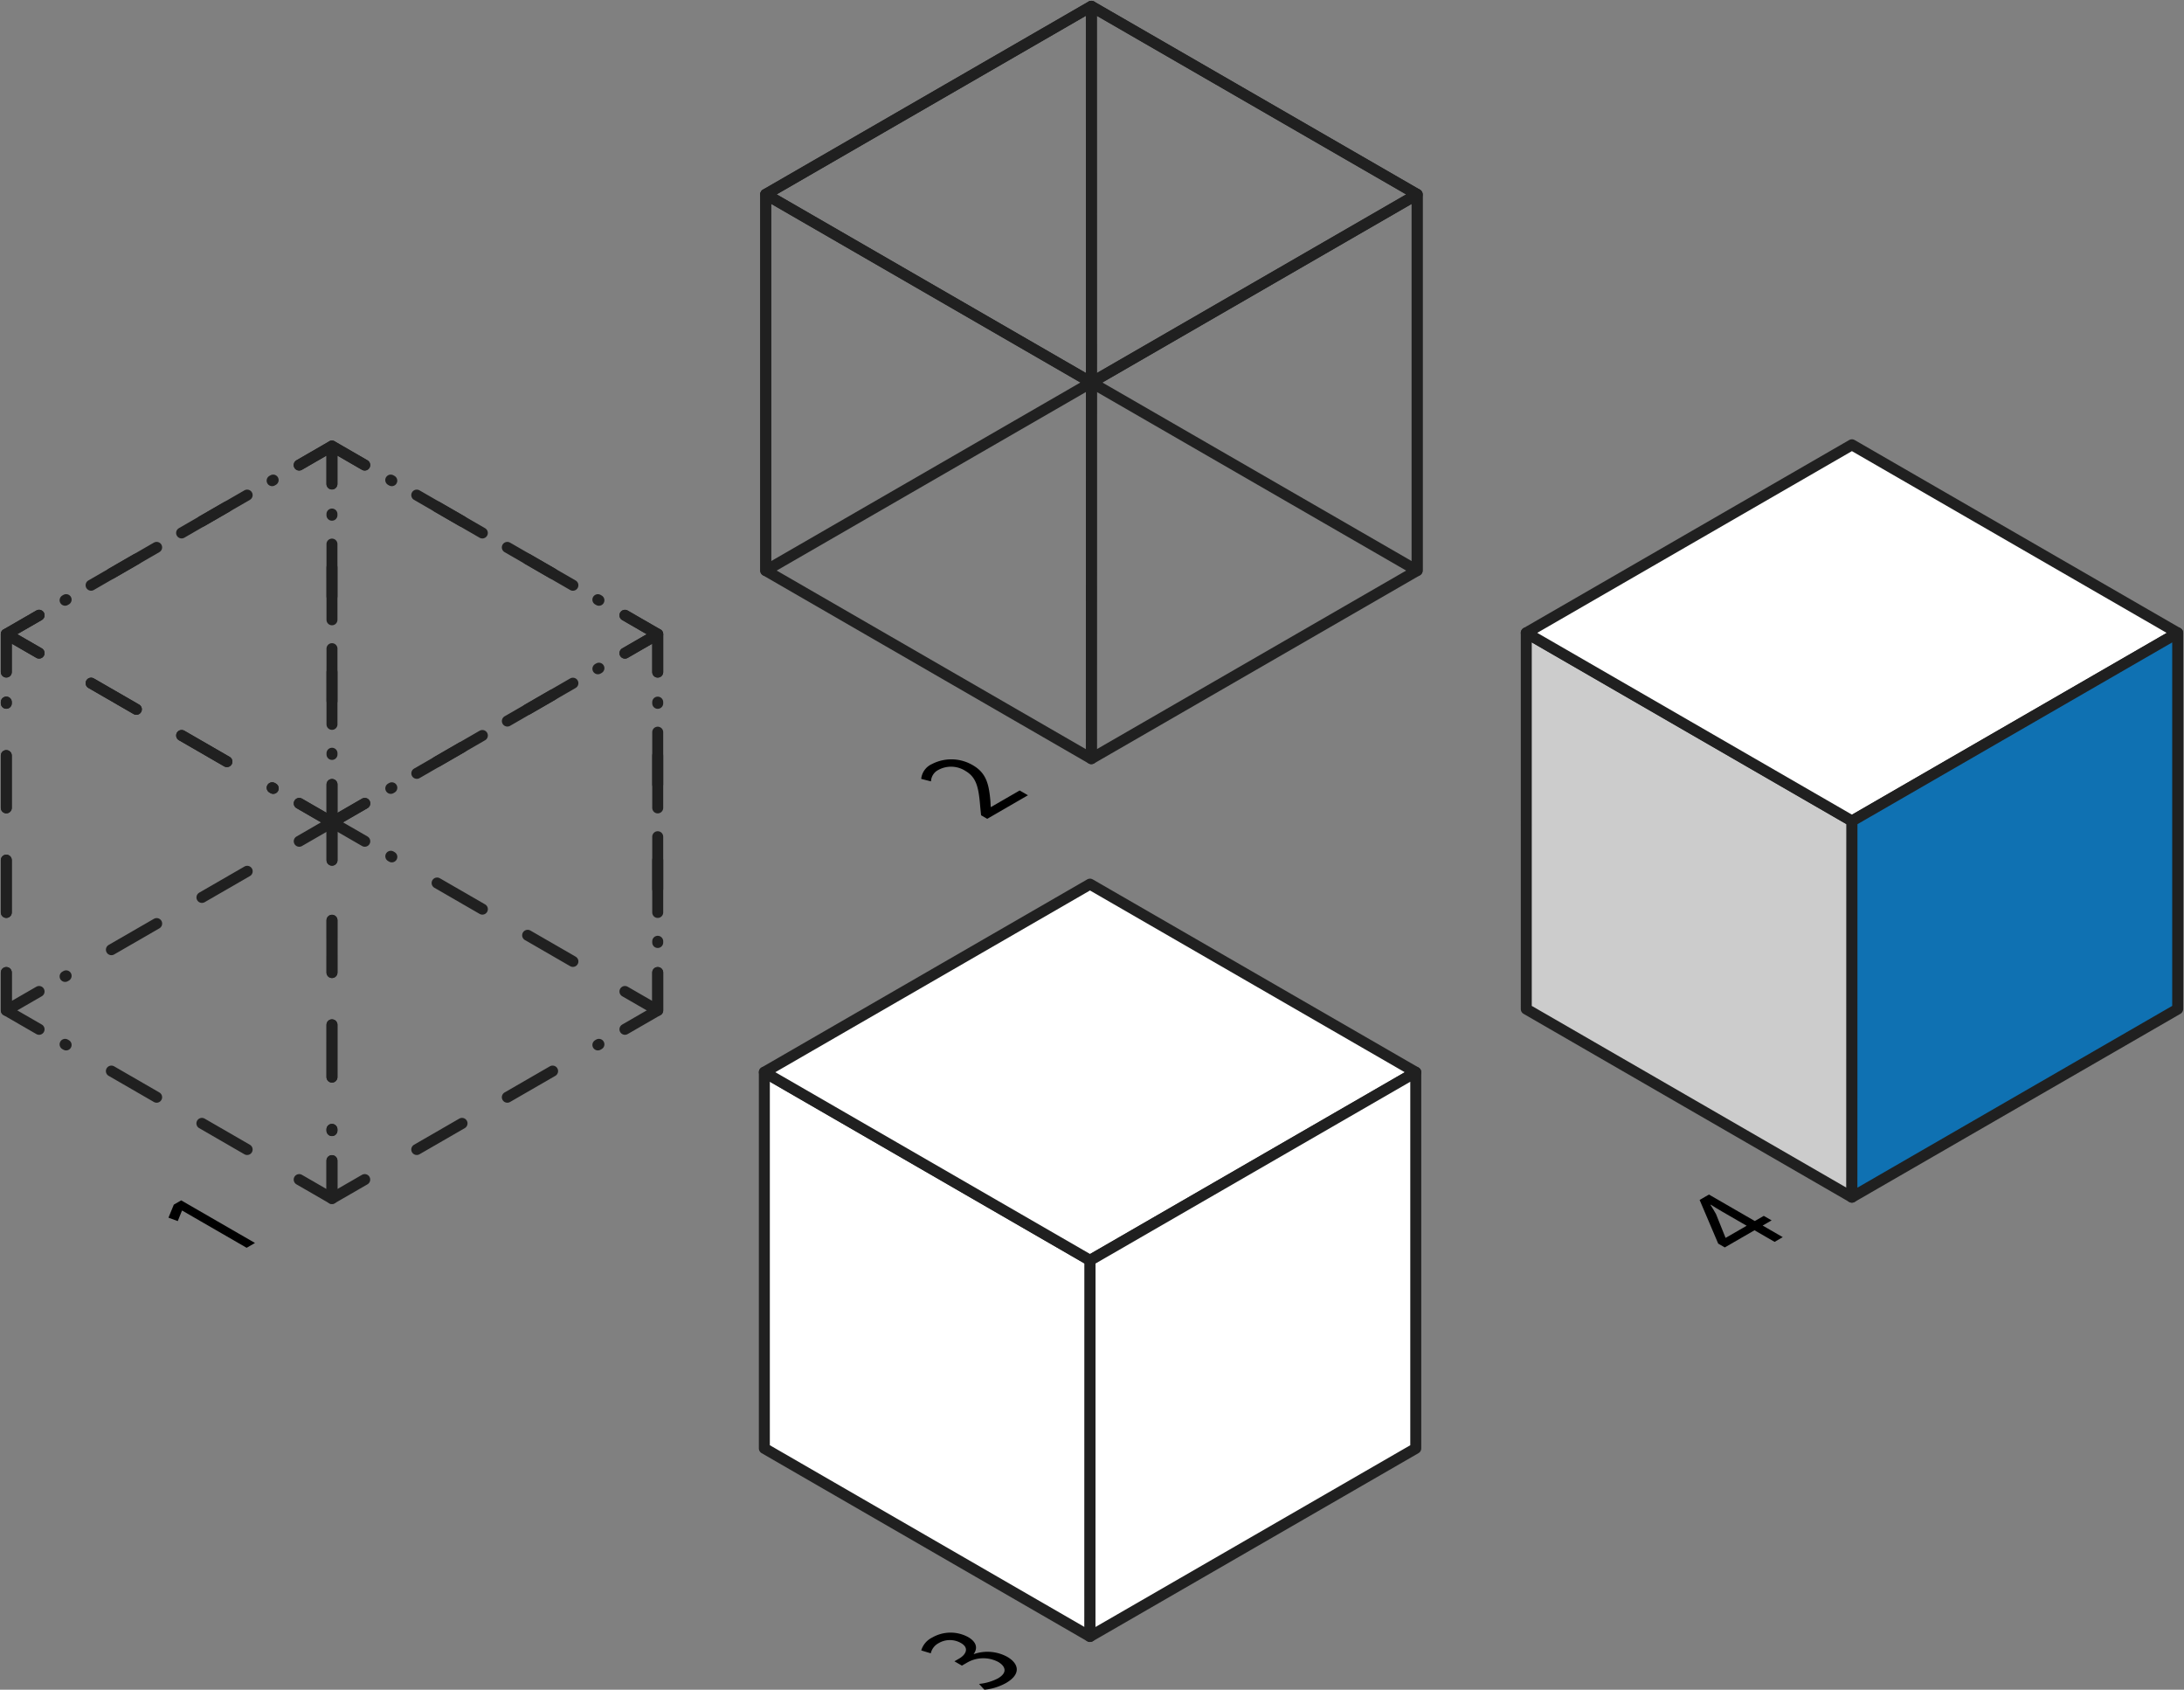
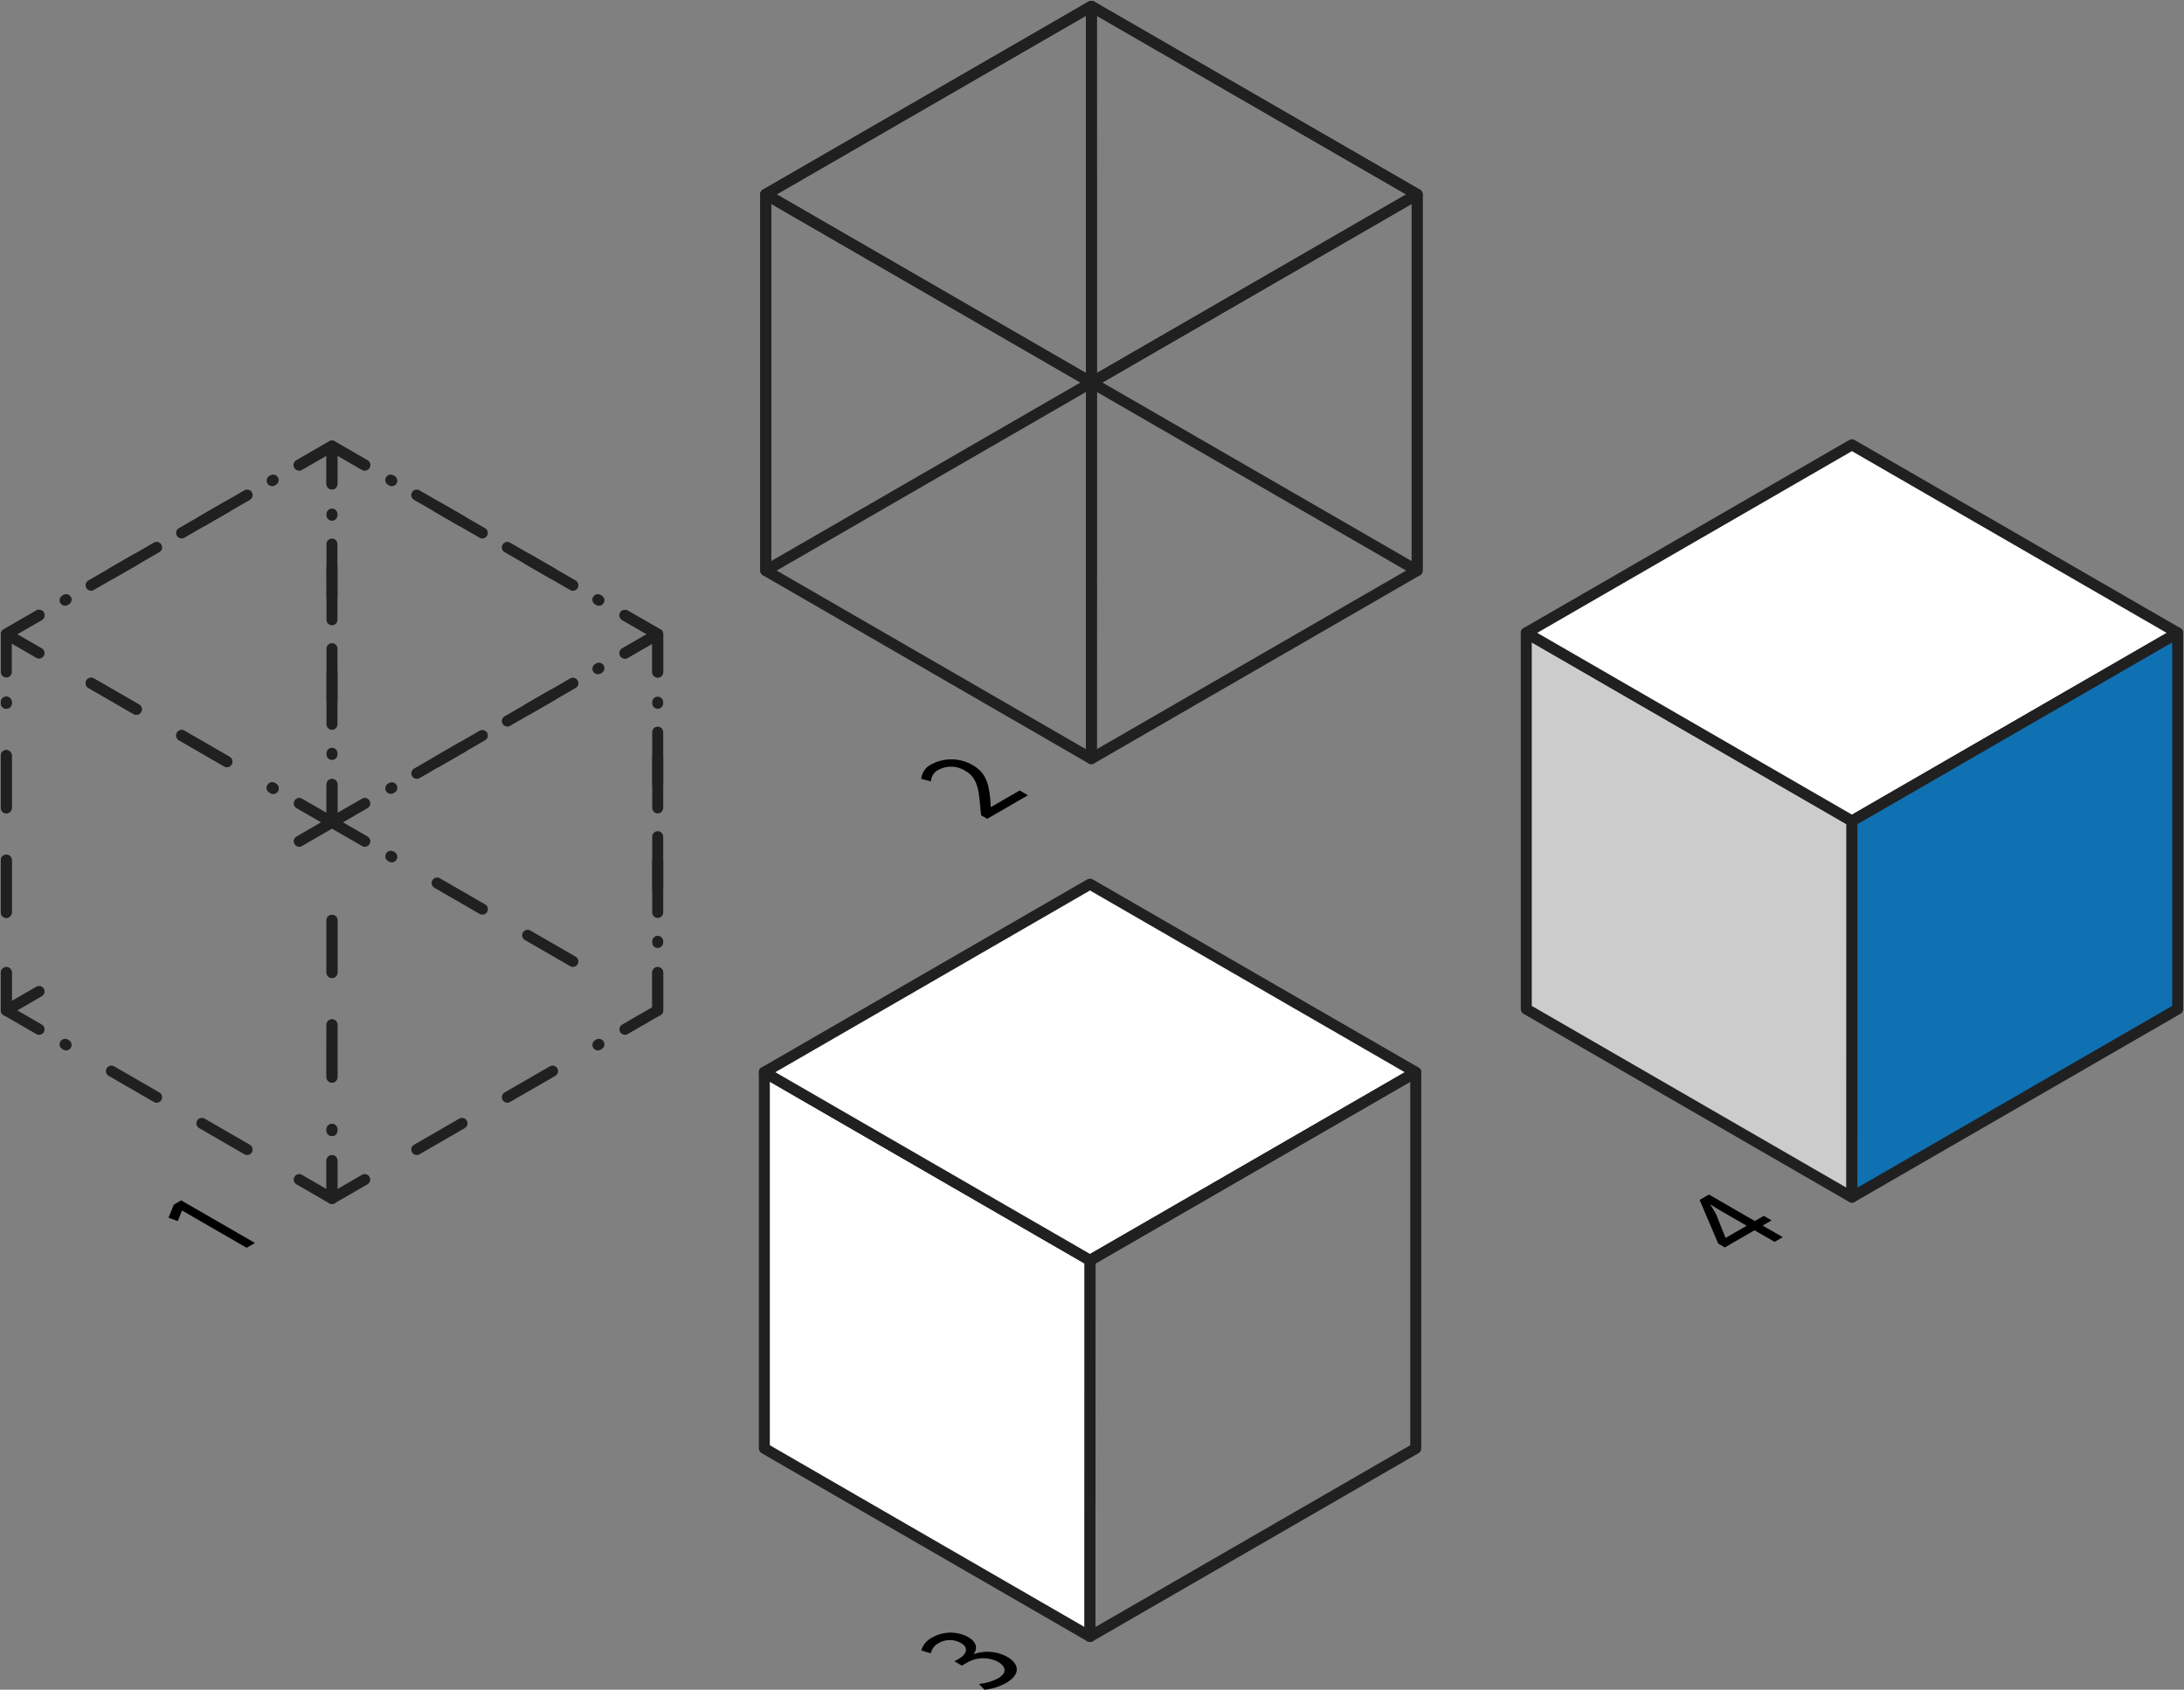
<svg xmlns="http://www.w3.org/2000/svg" id="Our_approach" data-name="Our approach" width="398" height="307.845" viewBox="0 0 398 307.845">
  <rect x="0" y="0" width="398" height="307.845" fill="#808080" stroke="none" />
  <defs>
    <clipPath id="clip-path">
      <rect id="Rectangle_36" data-name="Rectangle 36" width="398" height="307.845" fill="none" />
    </clipPath>
  </defs>
  <path id="Path_1145" data-name="Path 1145" d="M53.405,183.964v6.9l-5.972-3.448" transform="translate(7.087 27.486)" fill="none" stroke="#202020" stroke-linecap="round" stroke-linejoin="round" stroke-width="2" />
  <line id="Line_142" data-name="Line 142" x1="33.178" y1="19.161" transform="translate(11.861 190.263)" fill="none" stroke="#202020" stroke-linecap="round" stroke-linejoin="round" stroke-width="2" stroke-dasharray="9.524 9.524" />
  <g id="Group_151" data-name="Group 151">
    <g id="Group_150" data-name="Group 150" clip-path="url(#clip-path)">
      <path id="Path_1146" data-name="Path 1146" d="M6.972,164.494,1,161.046v-6.9" transform="translate(0.149 23.032)" fill="none" stroke="#202020" stroke-linecap="round" stroke-linejoin="round" stroke-width="2" />
      <line id="Line_143" data-name="Line 143" y1="38.321" transform="translate(1.149 127.91)" fill="none" stroke="#202020" stroke-linecap="round" stroke-linejoin="round" stroke-width="2" stroke-dasharray="9.526 9.526" />
-       <path id="Path_1147" data-name="Path 1147" d="M1,107.417v-6.9l5.972,3.448" transform="translate(0.149 15.019)" fill="none" stroke="#202020" stroke-linecap="round" stroke-linejoin="round" stroke-width="2" />
    </g>
  </g>
  <line id="Line_144" data-name="Line 144" x2="33.187" y2="19.165" transform="translate(16.603 124.464)" fill="none" stroke="#202020" stroke-linecap="round" stroke-linejoin="round" stroke-width="2" stroke-dasharray="9.526 9.526" />
-   <path id="Path_1148" data-name="Path 1148" d="M47.443,127.34l5.972,3.448v6.9" transform="translate(7.089 19.026)" fill="none" stroke="#202020" stroke-linecap="round" stroke-linejoin="round" stroke-width="2" />
  <line id="Line_145" data-name="Line 145" x1="0.007" y2="38.317" transform="translate(60.493 167.659)" fill="none" stroke="#202020" stroke-linecap="round" stroke-linejoin="round" stroke-width="2" stroke-dasharray="9.524 9.524" />
  <path id="Path_1149" data-name="Path 1149" d="M99.082,104.423l5.972-3.448-5.972-3.448" transform="translate(14.804 14.572)" fill="none" stroke="#202020" stroke-linecap="round" stroke-linejoin="round" stroke-width="2" />
  <line id="Line_146" data-name="Line 146" x1="33.195" y1="19.162" transform="translate(71.207 87.463)" fill="none" stroke="#202020" stroke-linecap="round" stroke-linejoin="round" stroke-width="2" stroke-dasharray="9.527 9.527" />
  <path id="Path_1150" data-name="Path 1150" d="M59.378,74.16l-5.972-3.448L47.432,74.16" transform="translate(7.087 10.565)" fill="none" stroke="#202020" stroke-linecap="round" stroke-linejoin="round" stroke-width="2" />
  <line id="Line_147" data-name="Line 147" x1="33.179" y2="19.156" transform="translate(11.861 90.199)" fill="none" stroke="#202020" stroke-linecap="round" stroke-linejoin="round" stroke-width="2" stroke-dasharray="9.523 9.523" />
  <g id="Group_153" data-name="Group 153">
    <g id="Group_152" data-name="Group 152" clip-path="url(#clip-path)">
      <path id="Path_1151" data-name="Path 1151" d="M6.972,97.52,1,100.968l5.972,3.448" transform="translate(0.149 14.571)" fill="none" stroke="#202020" stroke-linecap="round" stroke-linejoin="round" stroke-width="2" />
    </g>
  </g>
  <line id="Line_148" data-name="Line 148" x2="33.187" y2="19.165" transform="translate(16.603 124.464)" fill="none" stroke="#202020" stroke-linecap="round" stroke-linejoin="round" stroke-width="2" stroke-dasharray="9.526 9.526" />
  <path id="Path_1152" data-name="Path 1152" d="M47.443,127.34l5.972,3.448,5.972-3.448" transform="translate(7.089 19.026)" fill="none" stroke="#202020" stroke-linecap="round" stroke-linejoin="round" stroke-width="2" />
  <line id="Line_149" data-name="Line 149" y1="19.161" x2="33.187" transform="translate(75.958 121.732)" fill="none" stroke="#202020" stroke-linecap="round" stroke-linejoin="round" stroke-width="2" stroke-dasharray="9.526 9.526" />
  <path id="Path_1153" data-name="Path 1153" d="M52.629,183.964v6.9l5.972-3.448" transform="translate(7.863 27.486)" fill="none" stroke="#202020" stroke-linecap="round" stroke-linejoin="round" stroke-width="2" />
  <line id="Line_150" data-name="Line 150" y1="19.162" x2="33.196" transform="translate(75.948 190.262)" fill="none" stroke="#202020" stroke-linecap="round" stroke-linejoin="round" stroke-width="2" stroke-dasharray="9.528 9.528" />
  <path id="Path_1154" data-name="Path 1154" d="M99.082,164.493l5.973-3.448v-6.9" transform="translate(14.804 23.032)" fill="none" stroke="#202020" stroke-linecap="round" stroke-linejoin="round" stroke-width="2" />
  <line id="Line_151" data-name="Line 151" y1="38.317" transform="translate(119.859 127.917)" fill="none" stroke="#202020" stroke-linecap="round" stroke-linejoin="round" stroke-width="2" stroke-dasharray="9.524 9.524" />
  <path id="Path_1155" data-name="Path 1155" d="M105.055,107.423v-6.9l-5.972,3.448" transform="translate(14.804 15.02)" fill="none" stroke="#202020" stroke-linecap="round" stroke-linejoin="round" stroke-width="2" />
  <line id="Line_152" data-name="Line 152" x1="33.188" y2="19.161" transform="translate(71.216 124.469)" fill="none" stroke="#202020" stroke-linecap="round" stroke-linejoin="round" stroke-width="2" stroke-dasharray="9.526 9.526" />
-   <path id="Path_1156" data-name="Path 1156" d="M58.611,127.341l-5.972,3.448v6.9" transform="translate(7.865 19.026)" fill="none" stroke="#202020" stroke-linecap="round" stroke-linejoin="round" stroke-width="2" />
  <line id="Line_153" data-name="Line 153" x1="0.007" y2="38.317" transform="translate(60.493 167.659)" fill="none" stroke="#202020" stroke-linecap="round" stroke-linejoin="round" stroke-width="2" stroke-dasharray="9.524 9.524" />
  <path id="Path_1157" data-name="Path 1157" d="M47.432,74.161,53.4,70.713v6.9" transform="translate(7.087 10.565)" fill="none" stroke="#202020" stroke-linecap="round" stroke-linejoin="round" stroke-width="2" />
  <line id="Line_154" data-name="Line 154" x2="0.007" y2="38.321" transform="translate(60.495 99.124)" fill="none" stroke="#202020" stroke-linecap="round" stroke-linejoin="round" stroke-width="2" stroke-dasharray="9.526 9.526" />
  <path id="Path_1158" data-name="Path 1158" d="M53.414,124.341v6.9l-5.972,3.448" transform="translate(7.089 18.578)" fill="none" stroke="#202020" stroke-linecap="round" stroke-linejoin="round" stroke-width="2" />
-   <line id="Line_155" data-name="Line 155" x1="33.186" y2="19.156" transform="translate(11.863 158.736)" fill="none" stroke="#202020" stroke-linecap="round" stroke-linejoin="round" stroke-width="2" stroke-dasharray="9.525 9.525" />
  <g id="Group_155" data-name="Group 155">
    <g id="Group_154" data-name="Group 154" clip-path="url(#clip-path)">
      <path id="Path_1159" data-name="Path 1159" d="M6.973,157.6,1,161.046v-6.9" transform="translate(0.149 23.032)" fill="none" stroke="#202020" stroke-linecap="round" stroke-linejoin="round" stroke-width="2" />
      <line id="Line_156" data-name="Line 156" y1="38.321" transform="translate(1.149 127.91)" fill="none" stroke="#202020" stroke-linecap="round" stroke-linejoin="round" stroke-width="2" stroke-dasharray="9.526 9.526" />
      <path id="Path_1160" data-name="Path 1160" d="M1,107.865v-6.9L6.972,97.52" transform="translate(0.149 14.571)" fill="none" stroke="#202020" stroke-linecap="round" stroke-linejoin="round" stroke-width="2" />
    </g>
  </g>
  <line id="Line_157" data-name="Line 157" y1="19.156" x2="33.178" transform="translate(16.601 87.462)" fill="none" stroke="#202020" stroke-linecap="round" stroke-linejoin="round" stroke-width="2" stroke-dasharray="9.523 9.523" />
-   <path id="Path_1161" data-name="Path 1161" d="M105.055,154.149v6.9L99.082,157.6" transform="translate(14.804 23.032)" fill="none" stroke="#202020" stroke-linecap="round" stroke-linejoin="round" stroke-width="2" />
+   <path id="Path_1161" data-name="Path 1161" d="M105.055,154.149v6.9" transform="translate(14.804 23.032)" fill="none" stroke="#202020" stroke-linecap="round" stroke-linejoin="round" stroke-width="2" />
  <line id="Line_158" data-name="Line 158" x1="33.187" y1="19.156" transform="translate(71.217 156)" fill="none" stroke="#202020" stroke-linecap="round" stroke-linejoin="round" stroke-width="2" stroke-dasharray="9.525 9.525" />
  <path id="Path_1162" data-name="Path 1162" d="M58.611,134.685l-5.972-3.448v-6.9" transform="translate(7.865 18.578)" fill="none" stroke="#202020" stroke-linecap="round" stroke-linejoin="round" stroke-width="2" />
  <line id="Line_159" data-name="Line 159" x1="0.006" y1="38.321" transform="translate(60.494 93.649)" fill="none" stroke="#202020" stroke-linecap="round" stroke-linejoin="round" stroke-width="2" stroke-dasharray="9.526 9.526" />
  <path id="Path_1163" data-name="Path 1163" d="M52.63,77.609v-6.9L58.6,74.161" transform="translate(7.863 10.565)" fill="none" stroke="#202020" stroke-linecap="round" stroke-linejoin="round" stroke-width="2" />
  <line id="Line_160" data-name="Line 160" x2="33.195" y2="19.161" transform="translate(75.949 90.2)" fill="none" stroke="#202020" stroke-linecap="round" stroke-linejoin="round" stroke-width="2" stroke-dasharray="9.527 9.527" />
  <path id="Path_1164" data-name="Path 1164" d="M99.082,97.527l5.973,3.448v6.9" transform="translate(14.804 14.572)" fill="none" stroke="#202020" stroke-linecap="round" stroke-linejoin="round" stroke-width="2" />
  <line id="Line_161" data-name="Line 161" y2="38.317" transform="translate(119.859 133.39)" fill="none" stroke="#202020" stroke-linecap="round" stroke-linejoin="round" stroke-width="2" stroke-dasharray="9.524 9.524" />
  <path id="Path_1165" data-name="Path 1165" d="M29.2,192.117l-.033.021-.766,1.9-1.691-.624.975-2.377,1.343-.776,13.447,7.763-1.522.879Z" transform="translate(3.992 28.427)" />
  <path id="Path_1166" data-name="Path 1166" d="M180.742,133.615,121.4,99.345V30.808l59.354,34.277Z" transform="translate(18.139 4.603)" fill="none" stroke="#202020" stroke-linecap="round" stroke-linejoin="round" stroke-width="2" />
  <g id="Group_157" data-name="Group 157">
    <g id="Group_156" data-name="Group 156" clip-path="url(#clip-path)">
      <path id="Path_1167" data-name="Path 1167" d="M240.11,35.269,180.743,1,121.4,35.262l59.354,34.275Z" transform="translate(18.139 0.149)" fill="none" stroke="#202020" stroke-linecap="round" stroke-linejoin="round" stroke-width="2" />
    </g>
  </g>
  <path id="Path_1168" data-name="Path 1168" d="M173.029,133.614,232.4,99.344V30.814l-59.356,34.27Z" transform="translate(25.853 4.604)" fill="none" stroke="#202020" stroke-linecap="round" stroke-linejoin="round" stroke-width="2" />
  <g id="Group_159" data-name="Group 159">
    <g id="Group_158" data-name="Group 158" clip-path="url(#clip-path)">
      <path id="Path_1169" data-name="Path 1169" d="M180.743,1l.011,68.538L121.4,103.8V35.262Z" transform="translate(18.139 0.149)" fill="none" stroke="#202020" stroke-linecap="round" stroke-linejoin="round" stroke-width="2" />
      <path id="Path_1170" data-name="Path 1170" d="M232.4,103.8,173.041,69.538,173.029,1,232.4,35.269Z" transform="translate(25.853 0.15)" fill="none" stroke="#202020" stroke-linecap="round" stroke-linejoin="round" stroke-width="2" />
      <path id="Path_1171" data-name="Path 1171" d="M158.08,131.195l-1.116-.646-.151-1.514c-.293-3.6-.686-5.384-2.7-6.565a4.845,4.845,0,0,0-4.939-.182,2.441,2.441,0,0,0-1.336,2.085l-1.785-.451a3.317,3.317,0,0,1,1.931-2.692,7.709,7.709,0,0,1,7.478.2c2.48,1.433,2.929,3.492,3.2,6.486l.062,1.111.041.024,5.232-3.022,1.511.872Z" transform="translate(21.823 17.982)" />
      <path id="Path_1172" data-name="Path 1172" d="M180.527,272.754l-59.342-34.27V169.947l59.354,34.277Z" transform="translate(18.106 25.392)" fill="#fff" />
      <path id="Path_1173" data-name="Path 1173" d="M180.527,272.754l-59.342-34.27V169.947l59.354,34.277Z" transform="translate(18.106 25.392)" fill="none" stroke="#202020" stroke-linecap="round" stroke-linejoin="round" stroke-width="2" />
      <path id="Path_1174" data-name="Path 1174" d="M239.895,174.408l-59.367-34.269L121.185,174.4l59.354,34.275Z" transform="translate(18.106 20.938)" fill="#fff" />
      <path id="Path_1175" data-name="Path 1175" d="M239.895,174.408l-59.367-34.269L121.185,174.4l59.354,34.275Z" transform="translate(18.106 20.938)" fill="none" stroke="#202020" stroke-linecap="round" stroke-linejoin="round" stroke-width="2" />
-       <path id="Path_1176" data-name="Path 1176" d="M172.813,272.753l59.368-34.27v-68.53l-59.356,34.27Z" transform="translate(25.82 25.393)" fill="#fff" />
      <path id="Path_1177" data-name="Path 1177" d="M172.813,272.753l59.368-34.27v-68.53l-59.356,34.27Z" transform="translate(25.82 25.393)" fill="none" stroke="#202020" stroke-linecap="round" stroke-linejoin="round" stroke-width="2" />
      <path id="Path_1178" data-name="Path 1178" d="M156.591,268.12a9.384,9.384,0,0,0,3.43-1c2.025-1.17,1.163-2.391.028-3.025a5.871,5.871,0,0,0-5.7.185l-.878.507L152.106,264l.877-.506c1.147-.663,1.915-1.9.324-2.815a4.047,4.047,0,0,0-4.072.009,2.835,2.835,0,0,0-1.439,1.857l-1.738-.526a3.851,3.851,0,0,1,2.011-2.355,6.7,6.7,0,0,1,6.541-.074c1.385.8,1.851,1.9,1.015,3.069l.04.024a7.512,7.512,0,0,1,6.053.494c2.153,1.241,2.584,3.167-.212,4.78a10.212,10.212,0,0,1-3.939,1.224Z" transform="translate(21.823 38.664)" />
      <path id="Path_1179" data-name="Path 1179" d="M301.327,203.119l-59.342-34.27V100.312l59.354,34.277Z" transform="translate(36.155 14.988)" fill="#ccc" />
      <path id="Path_1180" data-name="Path 1180" d="M301.327,203.119l-59.342-34.27V100.312l59.354,34.277Z" transform="translate(36.155 14.988)" fill="none" stroke="#202020" stroke-linejoin="round" stroke-width="2" />
      <path id="Path_1181" data-name="Path 1181" d="M360.695,104.773,301.328,70.5l-59.343,34.262,59.354,34.275Z" transform="translate(36.155 10.534)" fill="#fff" />
      <path id="Path_1182" data-name="Path 1182" d="M360.695,104.773,301.328,70.5l-59.343,34.262,59.354,34.275Z" transform="translate(36.155 10.534)" fill="none" stroke="#202020" stroke-linecap="round" stroke-linejoin="round" stroke-width="2" />
      <path id="Path_1183" data-name="Path 1183" d="M293.613,203.118l59.368-34.27v-68.53l-59.356,34.27Z" transform="translate(43.869 14.989)" fill="#0f71b2" />
      <path id="Path_1184" data-name="Path 1184" d="M293.613,203.118l59.368-34.27v-68.53l-59.356,34.27Z" transform="translate(43.869 14.989)" fill="none" stroke="#202020" stroke-linecap="round" stroke-linejoin="round" stroke-width="2" />
      <path id="Path_1185" data-name="Path 1185" d="M283.13,197.961l-3.66-2.114-5.415,3.125-1.2-.693-3.387-7.959,1.7-.982,8.359,4.824,1.632-.94,1.428.823-1.632.941,3.662,2.115Zm-5.087-2.938-4.49-2.592c-.706-.406-1.387-.823-2.056-1.249l-.054.031c.426.661.721,1.161,1.02,1.7l1.72,4.285.043.024Z" transform="translate(40.262 28.29)" />
    </g>
  </g>
</svg>